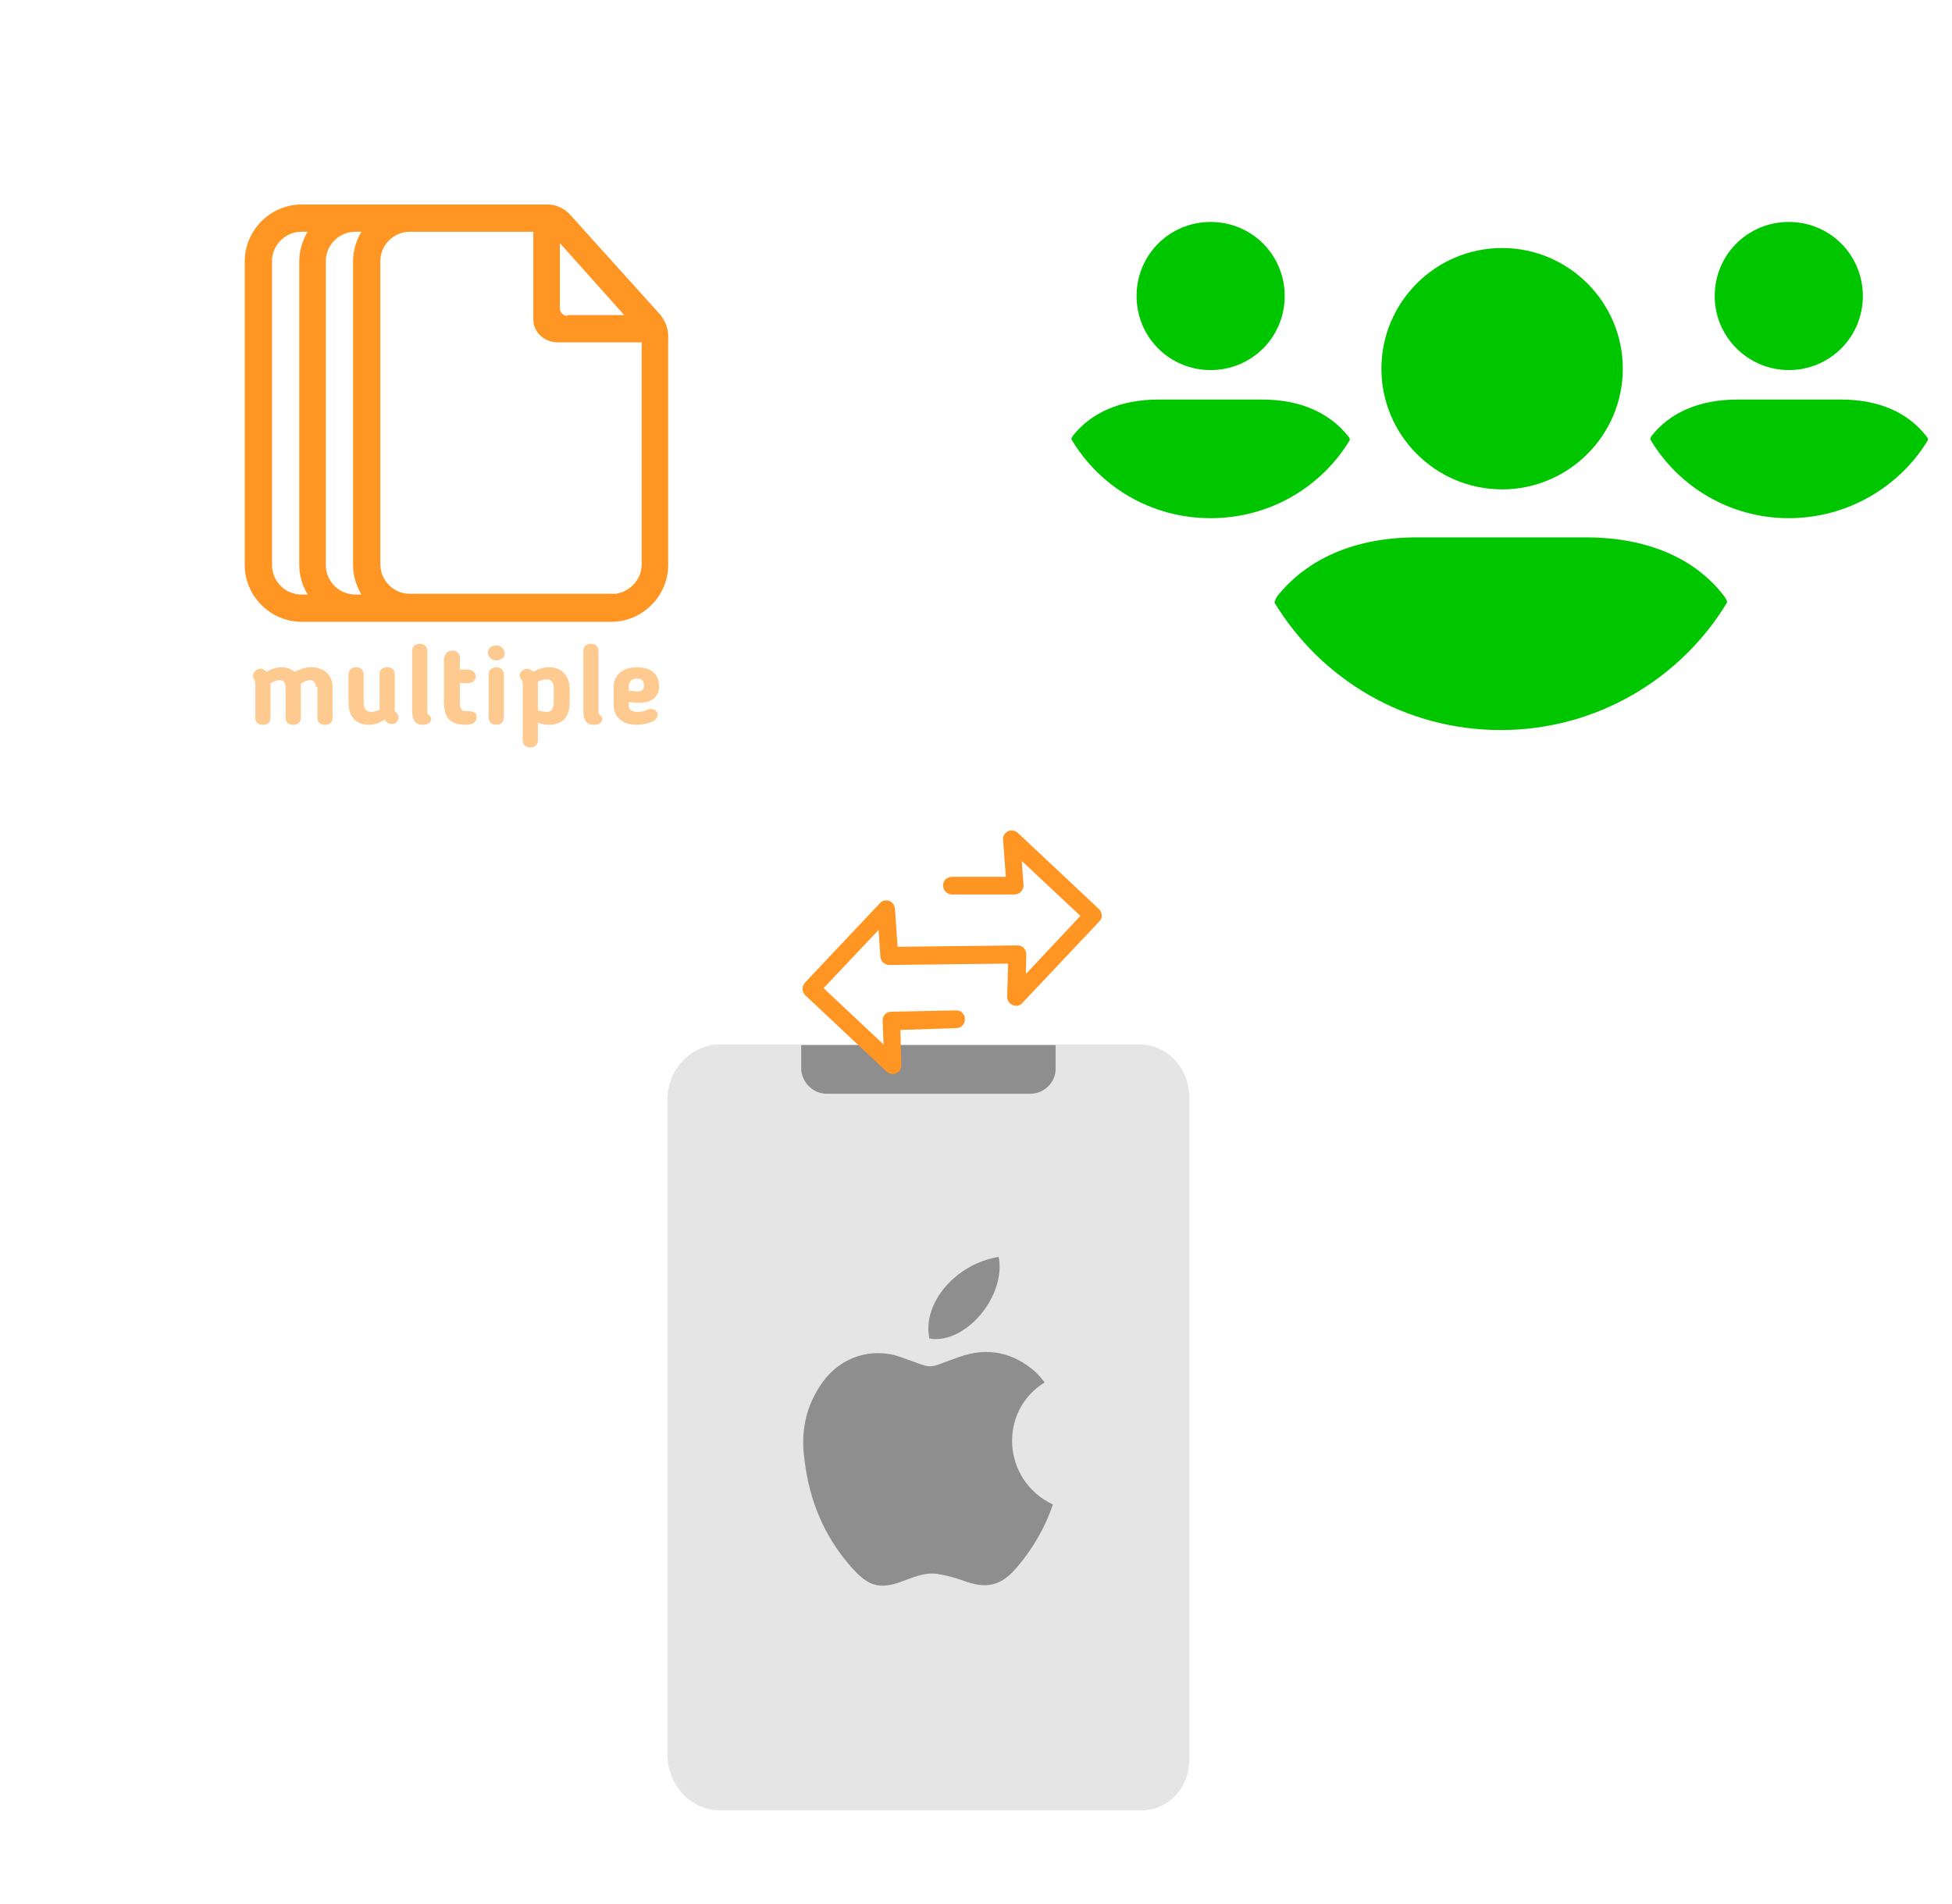
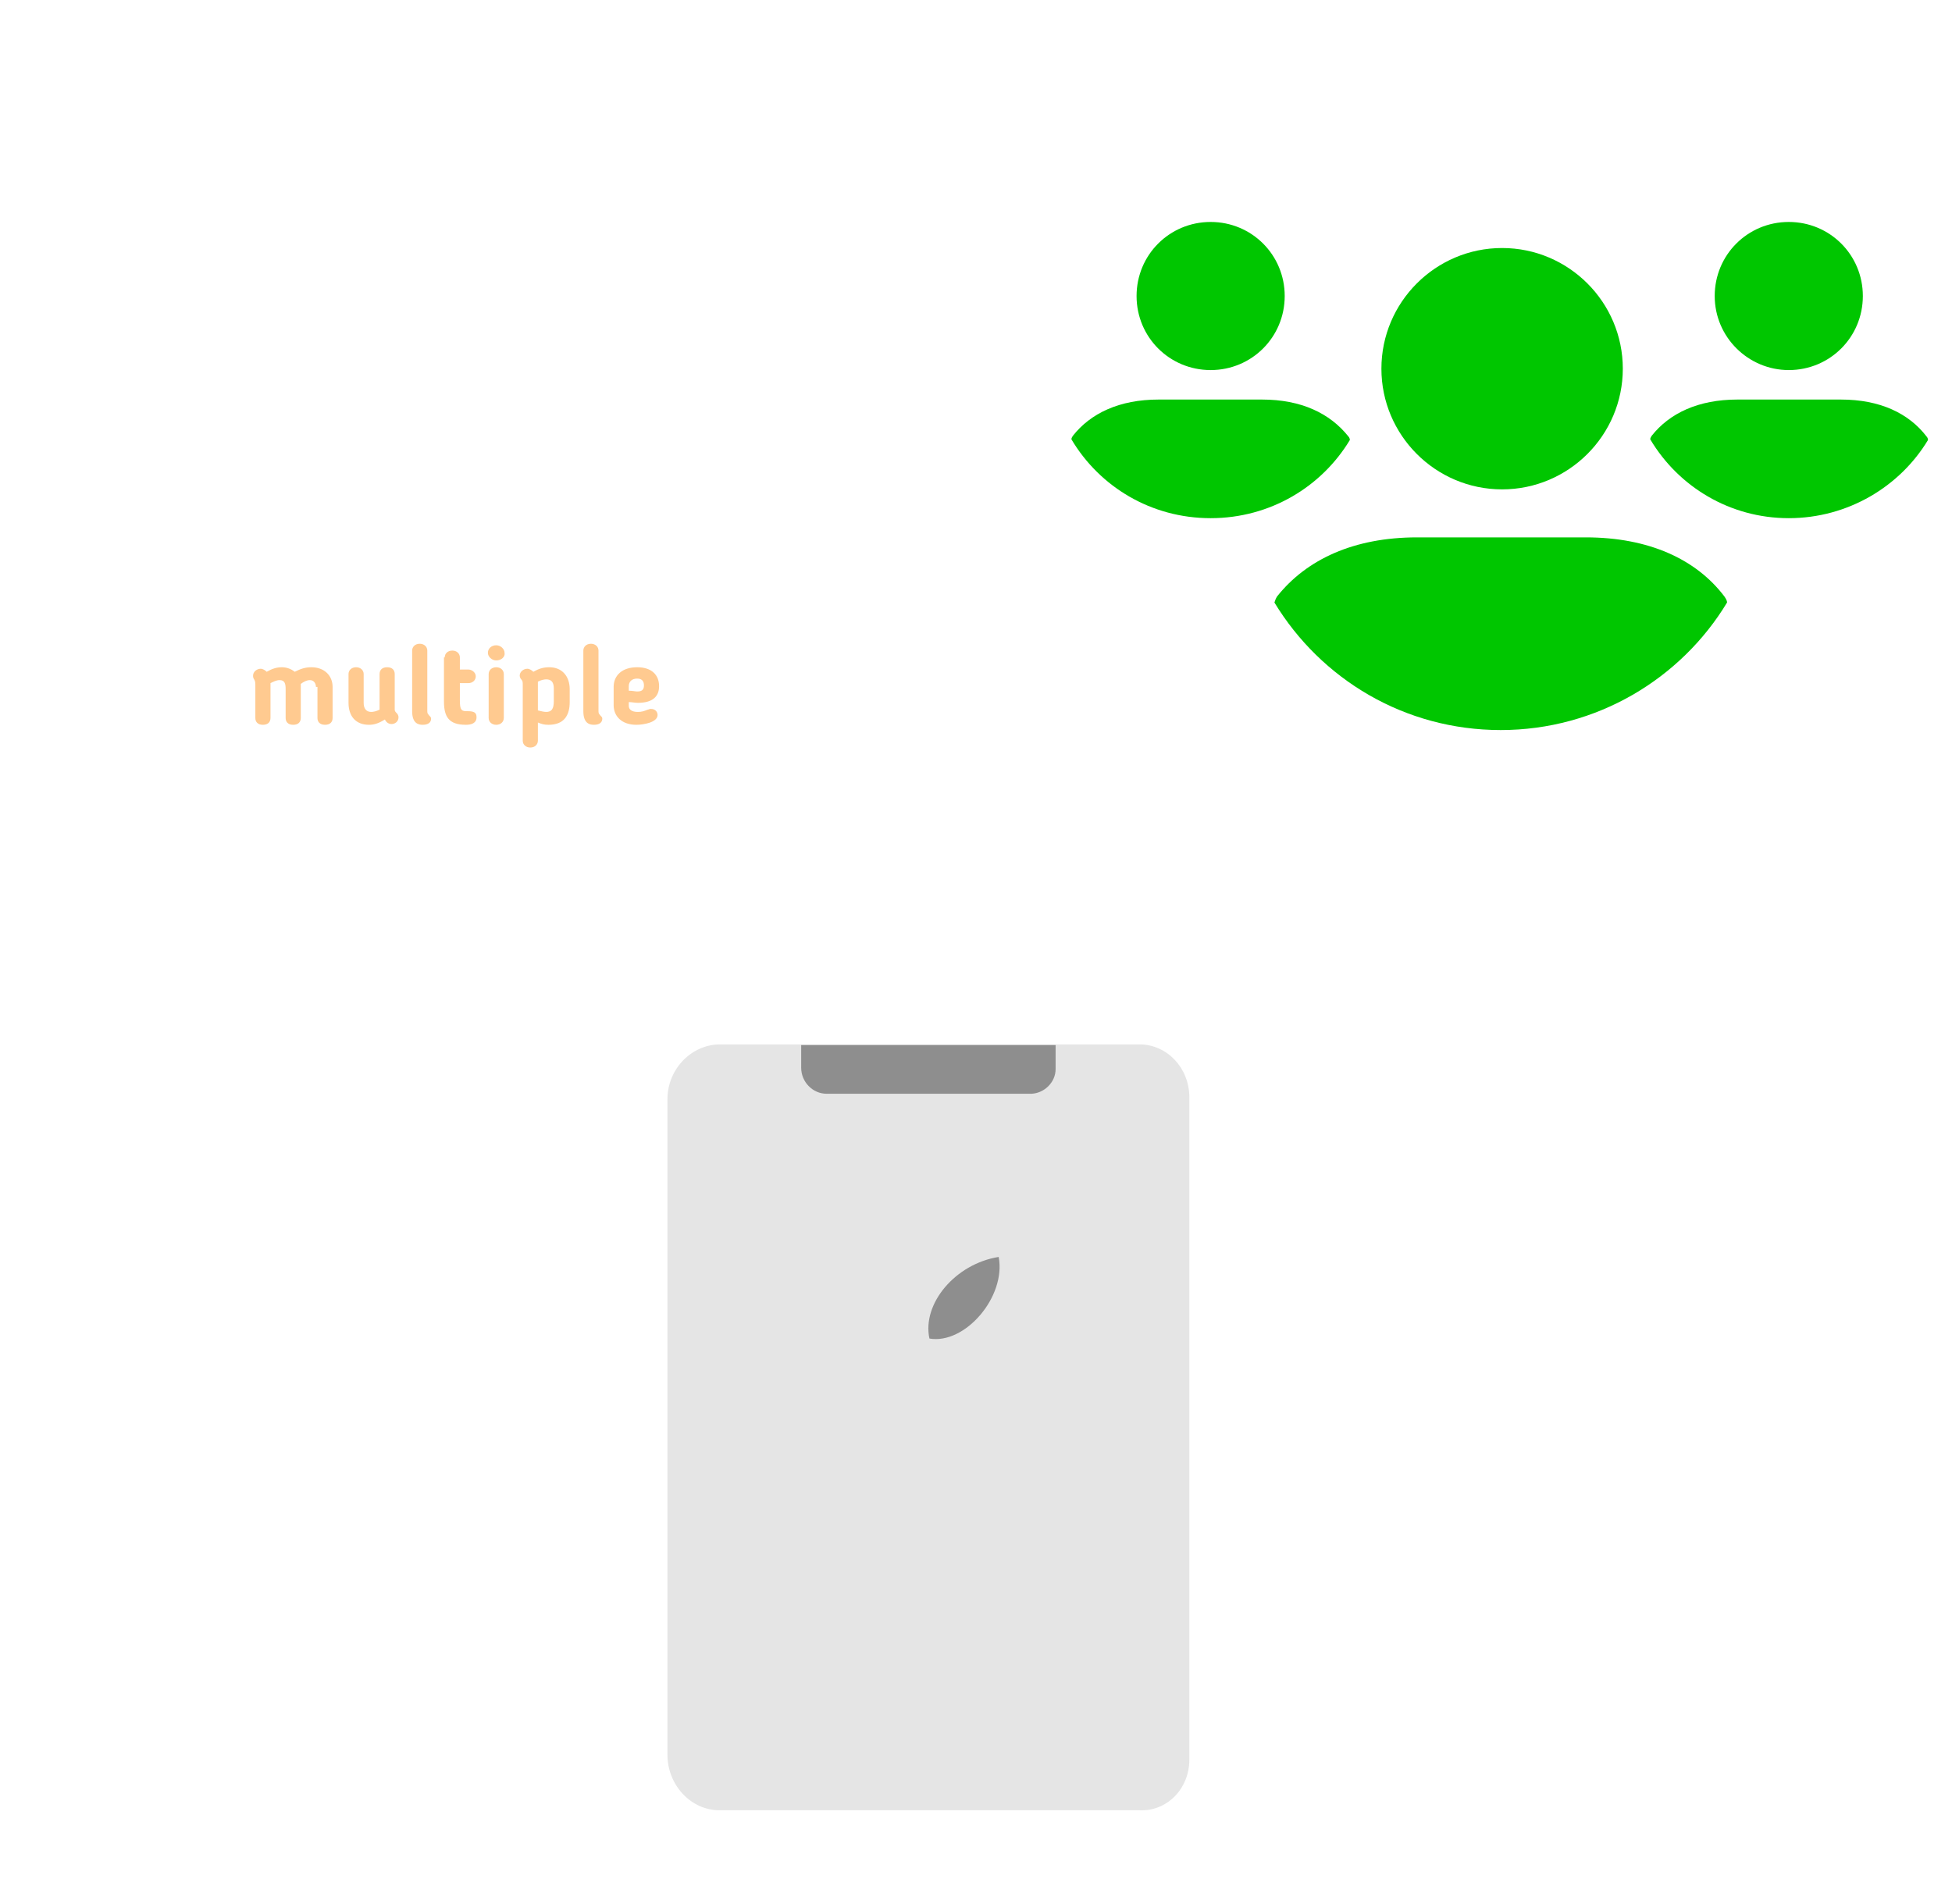
<svg xmlns="http://www.w3.org/2000/svg" width="1025" height="1000" version="1.1">
  <svg x="0" y="0" width="475" height="500" viewBox="0, 0, 68, 125.7" xml:space="preserve" id="Layer_1" enable-background="new 0 0 68 125.7" version="1.1">
    <g id="Layer_1_00000017508270875717587870000016084312708746865847_" />
    <g id="sync_1_" />
    <g id="add_1_" />
    <g id="move_1_" />
    <g id="transfer_1_" />
    <g id="share_1_" />
    <g id="link_1_" />
    <g id="export_1_" />
    <g id="integrate_1_" />
    <g id="connect_1_" />
    <g id="copy_1_" />
    <g id="convert_1_" />
    <g id="push" />
    <g id="upload_1_" />
    <g id="download_1_" />
    <g id="migrate_1_" />
    <g id="import_export_1_" />
    <g id="create_shared_1_" />
    <g id="auto-sync_1_" />
    <g id="two-way_sync_1_" />
    <g id="one-way_two-way_sync_1_" />
    <g id="access_1_" />
    <g id="edit" />
    <g id="manage_1_" />
    <g id="update_1_" />
    <g id="open_1_" />
    <g id="display_1_" />
    <g id="use_1_" />
    <g id="get_1_" />
    <g>
      <g opacity="0.5">
        <path d="M16 90.7 C16 90.2 15.7 89.8 15.2 89.8 C14.8 89.8 14.4 90 14 90.3 C14 90.4 14 90.5 14 90.7 L14 94.8 C14 95.3 13.7 95.7 13 95.7 C12.3 95.7 12 95.3 12 94.8 L12 91 C12 90.3 11.9 89.8 11.2 89.8 C10.8 89.8 10.4 90 10 90.2 C10 90.2 10 90.3 10 90.4 L10 94.8 C10 95.3 9.7 95.7 9 95.7 C8.3 95.7 8 95.3 8 94.8 L8 90.4 C8 89.9 7.9 89.9 7.9 89.8 C7.7 89.5 7.7 89.4 7.7 89.2 C7.7 88.7 8.2 88.3 8.7 88.3 C9 88.3 9.3 88.5 9.5 88.7 C10.2 88.3 10.8 88.1 11.5 88.1 C12.1 88.1 12.7 88.3 13.2 88.7 C14 88.3 14.6 88.1 15.4 88.1 C17.1 88.1 18.2 89.2 18.2 90.7 L18.2 94.8 C18.2 95.3 17.9 95.7 17.2 95.7 C16.5 95.7 16.2 95.3 16.2 94.8 L16.2 90.7 z" style="fill:#FF9522;" />
        <path d="M23 95.7 C21.2 95.7 20.3 94.5 20.3 92.8 L20.3 89 C20.3 88.5 20.7 88.1 21.3 88.1 C21.9 88.1 22.3 88.5 22.3 89 L22.3 92.8 C22.3 93.5 22.6 94 23.3 94 C23.6 94 24 93.9 24.4 93.7 C24.4 93.6 24.4 93.5 24.4 93.4 L24.4 89 C24.4 88.5 24.7 88.1 25.4 88.1 C26.1 88.1 26.4 88.5 26.4 89 L26.4 93.7 C26.4 93.9 26.5 94 26.7 94.2 C26.8 94.3 26.9 94.5 26.9 94.7 C26.9 95.3 26.4 95.6 26 95.6 C25.6 95.6 25.3 95.4 25.1 95 C24.3 95.5 23.7 95.7 23 95.7 z" style="fill:#FF9522;" />
        <path d="M28.7 93.9 L28.7 85.9 C28.7 85.4 29.1 85 29.7 85 C30.3 85 30.7 85.4 30.7 85.9 L30.7 93.8 C30.7 94.1 30.7 94.2 30.9 94.4 C31 94.6 31.2 94.6 31.2 94.9 C31.2 95.4 30.8 95.7 30.1 95.7 C29.5 95.7 28.7 95.5 28.7 93.9 z" style="fill:#FF9522;" />
        <path d="M33 86.8 C33 86.3 33.4 85.9 34 85.9 C34.6 85.9 35 86.3 35 86.8 L35 88.4 L36.1 88.4 C36.6 88.4 37.1 88.8 37.1 89.3 C37.1 89.8 36.7 90.2 36.1 90.2 L35 90.2 L35 92.4 C35 93.5 35.1 93.9 35.8 93.9 C35.9 93.9 36 93.9 36 93.9 C36.9 93.9 37.2 94.1 37.2 94.7 C37.2 95.5 36.5 95.7 35.8 95.7 C33.5 95.7 32.9 94.6 32.9 92.6 L32.9 86.8 z" style="fill:#FF9522;" />
        <path d="M39.8 87.2 C39.2 87.2 38.7 86.7 38.7 86.2 C38.7 85.6 39.2 85.2 39.8 85.2 C40.4 85.2 40.9 85.7 40.9 86.2 C41 86.7 40.5 87.2 39.8 87.2 z M40.8 94.8 C40.8 95.3 40.4 95.7 39.8 95.7 C39.2 95.7 38.8 95.3 38.8 94.8 L38.8 89 C38.8 88.5 39.2 88.1 39.8 88.1 C40.4 88.1 40.8 88.5 40.8 89 L40.8 94.8 z" style="fill:#FF9522;" />
        <path d="M45.3 95.4 L45.3 97.8 C45.3 98.3 44.9 98.7 44.3 98.7 C43.7 98.7 43.3 98.3 43.3 97.8 L43.3 90.4 C43.3 90.1 43.3 89.9 43.1 89.7 C43 89.6 42.9 89.4 42.9 89.2 C42.9 88.7 43.4 88.3 43.9 88.3 C44.2 88.3 44.5 88.5 44.7 88.7 C45.4 88.3 46 88.1 46.8 88.1 C48.5 88.1 49.5 89.3 49.5 91 L49.5 92.7 C49.5 94.4 48.8 95.7 46.7 95.7 C46.1 95.7 45.8 95.6 45.3 95.4 z M45.3 93.8 C45.7 93.9 46.1 94 46.4 94 C47.1 94 47.4 93.6 47.4 92.6 L47.4 90.9 C47.4 90.1 47.1 89.7 46.4 89.7 C46.1 89.7 45.7 89.8 45.3 90 C45.3 90.1 45.3 90.2 45.3 90.3 L45.3 93.8 z" style="fill:#FF9522;" />
        <path d="M51.3 93.9 L51.3 85.9 C51.3 85.4 51.7 85 52.3 85 C52.9 85 53.3 85.4 53.3 85.9 L53.3 93.8 C53.3 94.1 53.3 94.2 53.5 94.4 C53.6 94.6 53.8 94.6 53.8 94.9 C53.8 95.4 53.4 95.7 52.7 95.7 C52.1 95.7 51.3 95.5 51.3 93.9 z" style="fill:#FF9522;" />
        <path d="M57.3 92.7 L57.3 93.2 C57.3 93.7 57.7 94 58.5 94 C59 94 59.3 93.9 59.8 93.7 C59.9 93.7 60 93.6 60.2 93.6 C60.9 93.6 61.1 94.1 61.1 94.4 C61.1 95.4 59.2 95.7 58.3 95.7 C56.4 95.7 55.3 94.6 55.3 93.1 L55.3 90.7 C55.3 89.2 56.4 88.1 58.4 88.1 C60.3 88.1 61.3 89.1 61.3 90.6 C61.3 92 60.4 92.8 58.5 92.8 C58.1 92.8 57.7 92.7 57.3 92.7 z M58.4 89.6 C57.7 89.6 57.3 90 57.3 90.6 L57.3 91.2 C57.8 91.2 58.2 91.3 58.4 91.3 C59 91.3 59.3 91.1 59.3 90.5 C59.3 89.9 59 89.6 58.4 89.6 z" style="fill:#FF9522;" />
      </g>
-       <path d="M61.5 41.6 L49.6 28.4 C48.8 27.5 47.7 27 46.6 27 L14.1 27 C10 27 6.6 30.4 6.6 34.5 L6.6 74.6 C6.6 78.7 10 82.1 14.1 82.1 L55 82.1 C59.1 82.1 62.5 78.7 62.5 74.6 L62.5 44.3 C62.5 43.3 62.1 42.4 61.5 41.6 z M47.9 45.2 L59 45.2 L59 74.5 C59 76.5 57.5 78.1 55.6 78.4 L55.4 78.4 L28.4 78.4 C26.2 78.4 24.5 76.6 24.5 74.5 L24.5 34.5 C24.5 32.3 26.3 30.6 28.4 30.6 L44.7 30.6 L44.7 42 C44.6 43.8 46.1 45.2 47.9 45.2 z M49.2 41.7 C48.7 41.7 48.2 41.3 48.2 40.7 L48.2 32.1 L56.7 41.6 L49.2 41.6 z M20.9 34.5 L20.9 74.6 C20.9 76 21.3 77.3 22 78.5 L22 78.5 L21.2 78.5 C19 78.5 17.3 76.7 17.3 74.6 L17.3 34.5 C17.3 32.3 19.1 30.6 21.2 30.6 L22 30.6 C21.3 31.8 20.9 33.1 20.9 34.5 z M14.9 30.6 C14.2 31.8 13.8 33.1 13.8 34.5 L13.8 74.6 C13.8 76 14.2 77.3 14.9 78.5 L14.9 78.5 L14.1 78.5 C11.9 78.5 10.2 76.7 10.2 74.6 L10.2 34.5 C10.2 32.3 12 30.6 14.1 30.6 L14.9 30.6 L14.9 30.6 z" style="fill:#FF9522;" />
    </g>
  </svg>
  <svg x="550" y="0" width="475" height="500" viewBox="0, 0, 131.9, 125.7" xml:space="preserve" id="e6f81958-2d5b-412e-a3cb-33bdb9bdd74f" enable-background="new 0 0 131.9 125.7" version="1.1">
    <g>
      <g>
        <g>
          <path d="M48.7 47.2 C48.7 37.5 56.6 29.6 66.3 29.6 C76 29.6 83.9 37.5 83.9 47.2 C83.9 56.9 76 64.8 66.3 64.8 C56.6 64.8 48.7 56.9 48.7 47.2 z M78.5 71.8 L53.9 71.8 C44.7 71.8 37.8 75 33.5 80.4 C33.3 80.7 33.2 81 33.1 81.3 C39.9 92.5 52.1 99.9 66.1 99.9 C80.1 99.9 92.4 92.4 99.1 81.3 C99.1 81 98.9 80.7 98.7 80.4 C94.6 75 87.7 71.8 78.5 71.8 z M108.1 47.4 C114.1 47.4 118.9 42.6 118.9 36.6 C118.9 30.6 114.1 25.8 108.1 25.8 C102.1 25.8 97.3 30.6 97.3 36.6 C97.3 42.6 102.2 47.4 108.1 47.4 z M115.7 51.7 L100.6 51.7 C94.9 51.7 90.7 53.7 88.1 57 C88 57.2 87.9 57.3 87.9 57.5 C92 64.4 99.5 69 108.1 69 C116.7 69 124.3 64.4 128.4 57.6 C128.4 57.4 128.3 57.2 128.2 57.1 C125.6 53.7 121.4 51.7 115.7 51.7 z M23.8 47.4 C29.8 47.4 34.6 42.6 34.6 36.6 C34.6 30.6 29.8 25.8 23.8 25.8 C17.8 25.8 13 30.6 13 36.6 C13 42.6 17.8 47.4 23.8 47.4 z M31.3 51.7 L16.2 51.7 C10.5 51.7 6.3 53.7 3.7 57 C3.6 57.2 3.5 57.3 3.5 57.5 C7.6 64.4 15.1 69 23.8 69 C32.5 69 40 64.4 44.1 57.6 C44.1 57.4 44 57.2 43.9 57.1 C41.2 53.7 37 51.7 31.3 51.7 z" style="fill:#00C600;" />
        </g>
      </g>
    </g>
  </svg>
  <svg x="250" y="500" width="475" height="500" viewBox="0, 0, 131.9, 125.7" xml:space="preserve" id="e6f81958-2d5b-412e-a3cb-33bdb9bdd74f#1" enable-background="new 0 0 131.9 125.7" version="1.1">
    <g>
      <path d="M104 111.2 L104 14.6 C104 10.4 100.8 6.9 96.7 6.9 L96.7 6.9 L35.6 6.9 C31.4 6.9 27.9 10.5 27.9 14.9 L27.9 14.9 L27.9 110.5 C27.9 114.9 31.3 118.6 35.5 118.6 L35.5 118.6 L43 118.6 L43 118.6 L96.7 118.6 C100.7 118.8 104 115.5 104 111.2 L104 111.2 z" style="fill:#E5E5E5;" />
      <g>
-         <path d="M82.9 56.2 C82.5 55.7 82.1 55.2 81.6 54.7 C78.3 51.8 74.6 51 70.4 52.5 C65.3 54.3 67.1 54.3 61.9 52.5 C57.7 51 53.1 52.5 50.5 56.2 C48 59.7 47.3 63.5 47.9 67.6 C48.6 73.4 50.7 78.5 54.5 82.9 C57.4 86.3 59.1 86.4 62.7 85 C64.3 84.4 65.9 83.8 67.6 84.2 C68.8 84.4 69.9 84.7 71 85.1 C74.5 86.4 76.6 85.9 79 83 C81.2 80.4 83 77.3 84.1 74 C76.7 70.5 76.1 60.4 82.9 56.2 z" clip-rule="evenodd" fill-rule="evenodd" style="fill:#8E8E8E;" />
        <path d="M76.2 37.9 C69.9 38.9 65 44.7 66.1 49.8 C71.3 50.7 77.3 43.7 76.2 37.9 z" clip-rule="evenodd" fill-rule="evenodd" style="fill:#8E8E8E;" />
      </g>
      <path d="M84.5 10.5 L84.5 7 L47.4 7 L47.4 10.3 C47.4 12.4 49.1 14.1 51.1 14.1 L51.1 14.1 L54.8 14.1 L54.8 14.1 L81 14.1 C82.9 14 84.5 12.4 84.5 10.5 L84.5 10.5 z" style="fill:#8E8E8E;" />
    </g>
  </svg>
  <svg x="350" y="350" width="300" height="300" viewBox="0, 0, 68, 125.7" xml:space="preserve" id="Layer_1#1" enable-background="new 0 0 68 125.7" version="1.1">
    <g id="Layer_1_00000017508270875717587870000016084312708746865847_" />
    <g id="sync_1_" />
    <g id="add_1_" />
    <g id="move_1_" />
    <g id="transfer_1_" />
    <g id="share_1_" />
    <g id="link_1_" />
    <g id="export_1_" />
    <g id="integrate_1_" />
    <g id="connect_1_" />
    <g id="copy_1_" />
    <g id="convert_1_" />
    <g id="push" />
    <g id="upload_1_" />
    <g id="download_1_" />
    <g id="migrate_1_" />
    <g id="import_export_1_" />
    <g id="create_shared_1_" />
    <g id="auto-sync_1_" />
    <g id="two-way_sync_1_" />
    <g id="one-way_two-way_sync_1_" />
    <g id="access_1_" />
    <g id="edit" />
    <g id="manage_1_" />
    <g id="update_1_" />
    <g id="open_1_" />
    <g id="display_1_" />
    <g id="use_1_" />
    <g id="get_1_" />
-     <path d="M66.9 54.6 L66.9 54.6 C66.8 54.1 66.6 53.7 66.3 53.4 L48.4 36.6 C47.6 35.9 46.4 35.9 45.7 36.7 C45.3 37.1 45.1 37.7 45.2 38.2 L45.8 46.3 L34 46.3 C33.5 46.3 33 46.5 32.6 46.8 C32.2 47.2 32 47.6 32 48.2 C32 49.3 32.8 50.1 33.9 50.2 L47.7 50.2 C47.7 50.2 47.7 50.2 47.7 50.2 C48.2 50.2 48.7 50 49.1 49.6 C49.5 49.2 49.7 48.8 49.7 48.2 L49.3 42.8 L62.2 54.9 L50.2 67.7 L50.3 63.4 C50.3 62.9 50.1 62.4 49.8 62 C49.4 61.6 49 61.4 48.4 61.4 L22 61.7 L21.4 53.3 C21.3 52.2 20.4 51.4 19.4 51.5 C18.9 51.5 18.4 51.7 18.1 52.1 L1.6 69.6 C0.9 70.4 0.9 71.5 1.6 72.3 L19.6 89.2 C20 89.5 20.4 89.7 20.9 89.7 C21.4 89.7 22 89.5 22.3 89.1 C22.6 88.7 22.8 88.3 22.8 87.8 L22.6 80 L34.9 79.6 C36 79.6 36.8 78.7 36.8 77.6 C36.8 77.1 36.6 76.6 36.2 76.2 C35.8 75.8 35.3 75.7 34.8 75.7 L20.5 76 C19.5 76 18.6 76.9 18.7 78 L18.9 83.2 L5.7 70.8 L17.8 58 L18.2 63.9 C18.3 64.9 19.1 65.7 20.2 65.7 L46.3 65.4 L46.1 72.7 C46.1 73.8 46.9 74.6 48 74.7 C48.6 74.7 49.1 74.5 49.4 74.1 L66.3 56.2 C66.8 55.7 67 55.2 66.9 54.6 z" style="fill:#FF9522;" />
  </svg>
</svg>